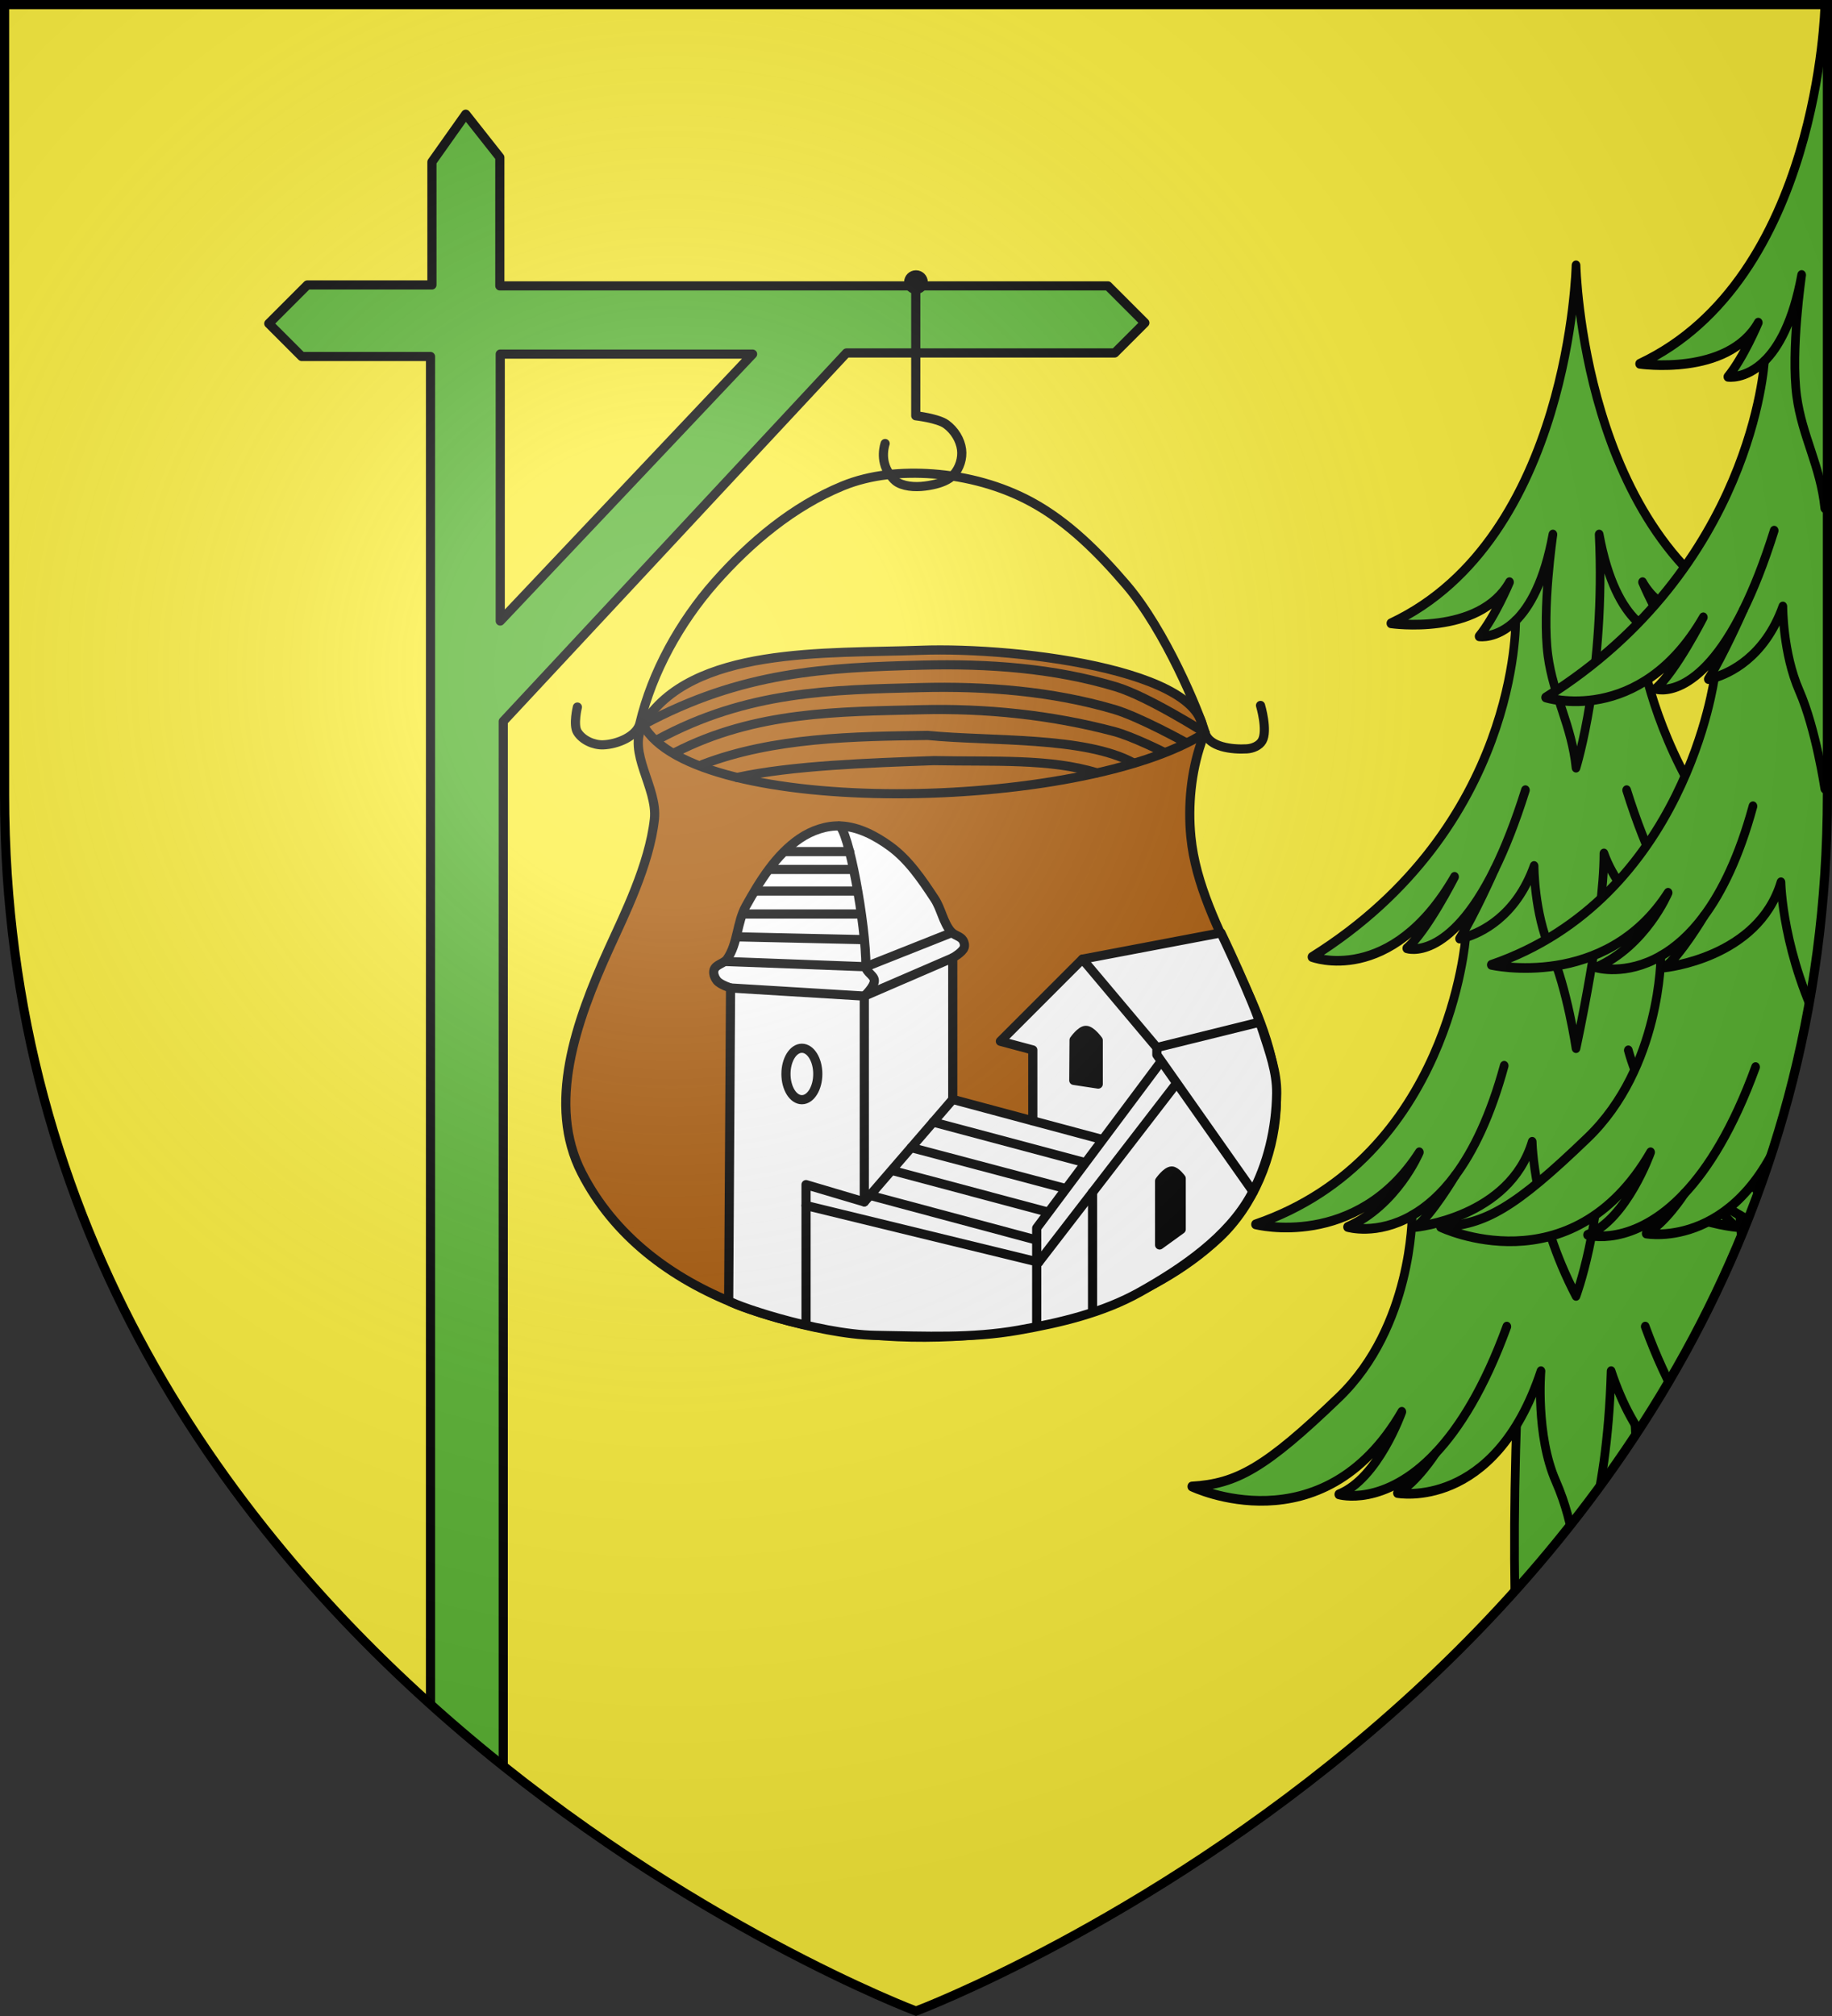
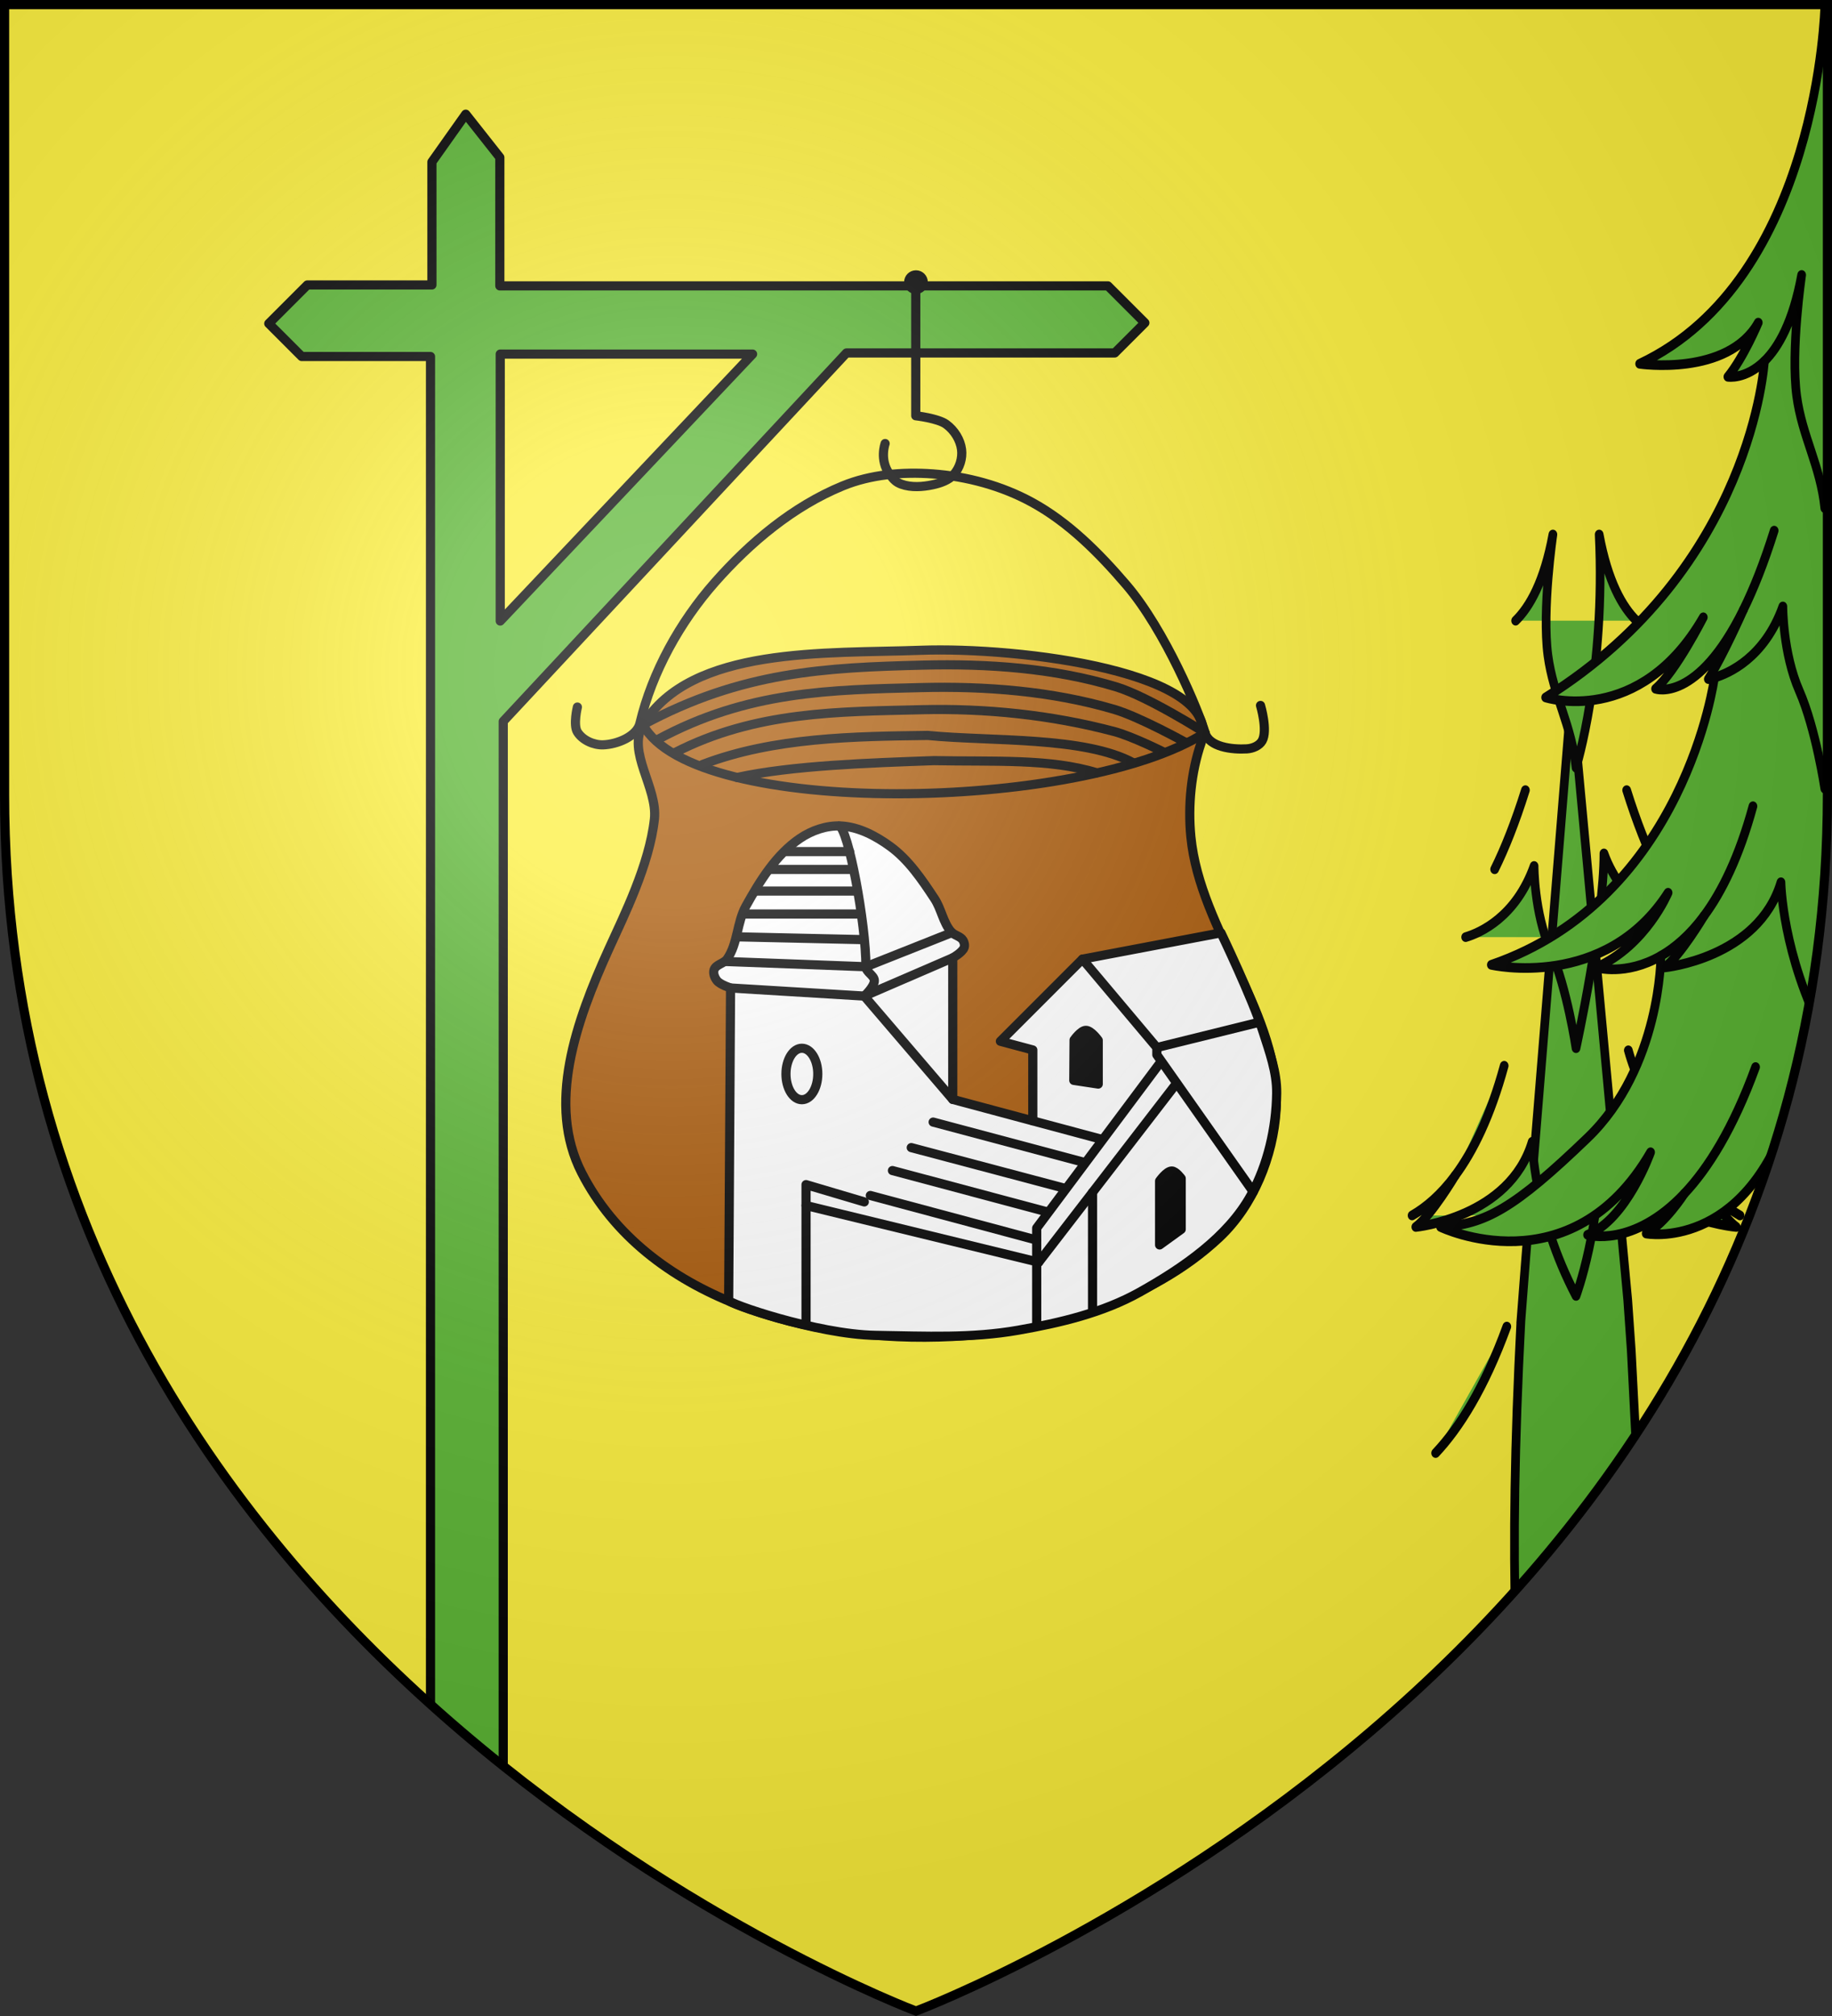
<svg xmlns="http://www.w3.org/2000/svg" xmlns:xlink="http://www.w3.org/1999/xlink" id="svg25" version="1.1" viewBox="-300 -300 600 660" height="660" width="600">
  <rect x="-300" y="-300" width="600" height="660" fill="#333333" stroke="none" />
  <defs id="defs13">
    <radialGradient r="405" cy="-80" cx="-80" gradientUnits="userSpaceOnUse" id="Gradient1">
      <stop id="stop2" offset="0" style="stop-color:#fff;stop-opacity:0.31" />
      <stop id="stop4" offset="0.19" style="stop-color:#fff;stop-opacity:0.25" />
      <stop id="stop6" offset="0.6" style="stop-color:#6b6b6b;stop-opacity:0.125" />
      <stop id="stop8" offset="1" style="stop-color:#000;stop-opacity:0.125" />
    </radialGradient>
    <clipPath id="shield_cut">
      <path d="M-298.5,-298.5 h597 v258.5 C 298.5,246.2 0,358.39 0,358.39 0,358.39 -298.5,246.2 -298.5,-40z" id="shield" />
    </clipPath>
    <g id="s">
      <g id="c">
        <path id="t" d="M 0,0 L 0,1 L 0.5,1 L 0,0 z " transform="matrix(0.951,0.309,-0.309,0.951,0,-1)" />
        <use xlink:href="#t" transform="scale(-1,1)" id="use2144" x="0" y="0" width="810" height="540" />
      </g>
      <g id="a">
        <use xlink:href="#c" transform="matrix(0.309,0.951,-0.951,0.309,0,0)" id="use2147" x="0" y="0" width="810" height="540" />
        <use xlink:href="#c" transform="matrix(-0.809,0.588,-0.588,-0.809,0,0)" id="use2149" x="0" y="0" width="810" height="540" />
      </g>
      <use xlink:href="#a" transform="scale(-1,1)" id="use2151" x="0" y="0" width="810" height="540" />
    </g>
    <clipPath id="clipPath5680" clipPathUnits="userSpaceOnUse">
      <use transform="translate(592.929,-33.853)" xlink:href="#shield" style="fill:none;stroke:#000000;stroke-width:3" id="use5682" x="0" y="0" width="100%" height="100%" />
    </clipPath>
    <clipPath id="clipPath5684" clipPathUnits="userSpaceOnUse">
      <use xlink:href="#shield" style="fill:none;stroke:#000000;stroke-width:3" id="use5686" x="0" y="0" width="100%" height="100%" />
    </clipPath>
  </defs>
  <g style="display:inline" id="layer4">
    <use height="100%" width="100%" y="0" x="0" style="fill:#fcef3c" id="use15" xlink:href="#shield" />
  </g>
  <g id="layer3">
    <g transform="translate(-560.808,-703.439)" id="layer1-2">
      <g style="display:inline;opacity:1;fill:#fcef3c;fill-opacity:1;stroke:#000000;stroke-width:3;stroke-miterlimit:4;stroke-dasharray:none;stroke-opacity:1" id="g1912" transform="translate(-20.925,7.126)">
        <g id="layer1-1" transform="translate(1722.328,773.337)" style="display:inline">
          <g id="g34921" style="fill:#ffeb51;fill-opacity:1;stroke:#806600;stroke-width:1.5;stroke-miterlimit:4;stroke-dasharray:none" transform="translate(0,-7.906)">
            <g transform="translate(0,-1)" id="g28316" style="fill:#ffeb51;fill-opacity:1;stroke:#806600;stroke-width:1.5;stroke-miterlimit:4;stroke-dasharray:none" />
            <g transform="translate(0,-1)" id="g28303" style="fill:#ffeb51;fill-opacity:1;stroke:#806600;stroke-width:1.5;stroke-miterlimit:4;stroke-dasharray:none" />
          </g>
          <g id="g6659" transform="translate(0,-0.027)">
            <g transform="translate(0,10.802)" id="g6663" />
          </g>
          <g style="stroke-width:0.888;stroke-miterlimit:4;stroke-dasharray:none" id="g11618-9-0-2" transform="matrix(1.127,0,0,1.127,186.794,233.424)" />
          <g id="g6663-8" transform="matrix(1.145,0,0,1.145,1430.151,21.315)" style="stroke-width:1.31;stroke-miterlimit:4;stroke-dasharray:none" />
          <g style="stroke-width:0.772;stroke-miterlimit:4;stroke-dasharray:none" id="g11618-9-0-2-0" transform="matrix(1.295,0,0,1.295,121.073,160.443)" />
          <g style="stroke-width:0.87;stroke-miterlimit:4;stroke-dasharray:none" id="g13998" transform="matrix(1.149,0,0,1.149,-93.647,-107.877)" />
          <g style="stroke-width:0.772;stroke-miterlimit:4;stroke-dasharray:none" id="g11618-9-0-2-0-2" transform="matrix(1.295,0,0,1.295,-126.892,-684.592)" />
          <g style="stroke-width:0.87;stroke-miterlimit:4;stroke-dasharray:none" id="g13998-3" transform="matrix(1.149,0,0,1.149,-341.611,-952.912)" />
          <g style="stroke-width:0.888;stroke-miterlimit:4;stroke-dasharray:none" id="g11618-9-0-2-9" transform="matrix(0.169,0,0,0.178,1533.593,564.701)" />
          <g id="g13998-5" transform="matrix(0.15,0,0,0.158,1505.556,527.839)" />
          <g style="display:inline;stroke-width:1;stroke-miterlimit:4;stroke-dasharray:none" id="g16963-90-4" transform="matrix(0.12,-0.095,0.09,0.126,1666.233,675.448)" />
          <g id="g5379" />
          <g id="g5004" />
        </g>
      </g>
    </g>
    <path id="path5012" d="m -89.398,-62.725 c 15.598,-25.817 60.194,-23.246 90.826,-24.382 32.732,-1.214 99.89,7.219 91.943,30.337 -3.263,9.492 -4.349,20.461 -3.35,30.71 3.025,31.052 29.716,58.19 27.918,89.337 -0.88,15.25 -7.472,31.425 -18.612,41.877 -22.674,21.275 -56.423,30.815 -87.476,32.385 -46.935,2.373 -100.27,-12.385 -121.35,-53.602 -11.416,-22.321 -2.002,-49.246 8.934,-73.331 4.891,-10.772 13.262,-27.533 14.89,-42.435 1.126,-10.312 -9.087,-22.017 -3.722,-30.896 z" style="fill:#a75502;fill-opacity:1;stroke:#000000;stroke-width:3;stroke-linecap:round;stroke-linejoin:round;stroke-miterlimit:4;stroke-dasharray:none;stroke-opacity:1" />
    <path id="path5014" d="m -89.398,-62.725 c 16.515,30.808 143.428,28.554 184.068,2.624" style="fill:none;stroke:#000000;stroke-width:3;stroke-linecap:round;stroke-linejoin:round;stroke-miterlimit:4;stroke-dasharray:none;stroke-opacity:1" />
    <path id="path5016" d="m -61.354,125.656 0.619,-102.207 c 0,0 -3.421,-1.088 -4.467,-2.42 -0.753,-0.959 -1.304,-2.376 -0.931,-3.536 0.567,-1.762 3.219,-2.02 4.281,-3.536 3.511,-5.016 3.167,-11.958 6.142,-17.309 4.59,-8.257 9.868,-16.839 17.681,-22.148 3.863,-2.625 8.735,-4.318 13.401,-4.095 5.835,0.28 11.472,3.259 16.192,6.7 6.047,4.408 10.395,10.878 14.517,17.123 2.216,3.358 2.784,7.736 5.397,10.795 1.04,1.217 3.069,1.428 3.909,2.792 0.428,0.695 0.646,1.651 0.372,2.42 -0.561,1.572 -3.722,3.35 -3.722,3.35 V 59.928 L 38.253,66.952 V 43.735 L 27.635,40.891 54.521,14.005 99.885,5.395 c 0,0 10.19,21.215 13.773,32.385 2.096,6.536 4.562,13.238 4.467,20.101 -0.158,11.45 -2.876,23.272 -8.375,33.315 -7.534,13.759 -22.384,23.943 -36.479,31.826 -12.142,6.791 -26.126,10.068 -39.83,12.47 -15.298,2.681 -29.912,1.946 -46.716,1.675 -19.222,-0.31 -49.026,-10.672 -48.079,-11.511 z" style="fill:#ffffff;stroke:#000000;stroke-width:3;stroke-linecap:round;stroke-linejoin:round;stroke-miterlimit:4;stroke-dasharray:none;stroke-opacity:1" />
    <path id="path5018" d="M -62.072,14.783 -16.405,16.494 11.759,5.307" style="fill:none;stroke:#000000;stroke-width:3;stroke-linecap:round;stroke-linejoin:round;stroke-miterlimit:4;stroke-dasharray:none;stroke-opacity:1" />
    <path id="path5020" d="M -60.736,23.448 -16.931,26.101 12.037,13.584" style="fill:none;stroke:#000000;stroke-width:3;stroke-linecap:round;stroke-linejoin:round;stroke-miterlimit:4;stroke-dasharray:none;stroke-opacity:1" />
-     <path id="path5022" d="M -16.931,26.101 V 93.483 L 12.037,59.928" style="fill:none;stroke:#000000;stroke-width:3;stroke-linecap:round;stroke-linejoin:round;stroke-miterlimit:4;stroke-dasharray:none;stroke-opacity:1" />
+     <path id="path5022" d="M -16.931,26.101 L 12.037,59.928" style="fill:none;stroke:#000000;stroke-width:3;stroke-linecap:round;stroke-linejoin:round;stroke-miterlimit:4;stroke-dasharray:none;stroke-opacity:1" />
    <path id="path5024" d="m -16.931,93.483 -19.083,-5.659 v 45.273" style="fill:none;stroke:#000000;stroke-width:3;stroke-linecap:round;stroke-linejoin:round;stroke-miterlimit:4;stroke-dasharray:none;stroke-opacity:1" />
    <path id="path5026" d="M -36.014,94.668 40.186,113.224" style="fill:none;stroke:#000000;stroke-width:3;stroke-linecap:round;stroke-linejoin:round;stroke-miterlimit:4;stroke-dasharray:none;stroke-opacity:1" />
    <path id="path5028" d="M 39.528,134.15 V 102.038 L 79.971,47.923" style="fill:none;stroke:#000000;stroke-width:3;stroke-linecap:round;stroke-linejoin:round;stroke-miterlimit:4;stroke-dasharray:none;stroke-opacity:1" />
    <path id="path5030" d="M 40.186,113.224 85.34,54.653" style="fill:none;stroke:#000000;stroke-width:3;stroke-linecap:round;stroke-linejoin:round;stroke-miterlimit:4;stroke-dasharray:none;stroke-opacity:1" />
    <path id="path5032" d="M 54.521,14.005 78.878,42.947 v 2.369 l 31.585,44.878" style="fill:none;stroke:#000000;stroke-width:3;stroke-linecap:round;stroke-linejoin:round;stroke-miterlimit:4;stroke-dasharray:none;stroke-opacity:1" />
    <path id="path5034" d="M 78.878,42.947 112.437,34.655" style="fill:none;stroke:#000000;stroke-width:3;stroke-linecap:round;stroke-linejoin:round;stroke-miterlimit:4;stroke-dasharray:none;stroke-opacity:1" />
    <path id="path5036" d="M 57.821,90.325 V 129.017" style="fill:none;stroke:#000000;stroke-width:3;stroke-linecap:round;stroke-linejoin:round;stroke-miterlimit:4;stroke-dasharray:none;stroke-opacity:1" />
    <path id="path5038" d="m 38.253,66.952 22.426,6.009" style="fill:none;stroke:#000000;stroke-width:3;stroke-linecap:round;stroke-linejoin:round;stroke-miterlimit:4;stroke-dasharray:none;stroke-opacity:1" />
    <path id="path5040" d="M 5.616,67.35 55.284,80.588" style="fill:none;stroke:#000000;stroke-width:3;stroke-linecap:round;stroke-linejoin:round;stroke-miterlimit:4;stroke-dasharray:none;stroke-opacity:1" />
    <path id="path5042" d="M -1.553,75.703 48.956,89.088" style="fill:none;stroke:#000000;stroke-width:3;stroke-linecap:round;stroke-linejoin:round;stroke-miterlimit:4;stroke-dasharray:none;stroke-opacity:1" />
    <path id="path5044" d="M -7.719,83.218 43.083,96.772" style="fill:none;stroke:#000000;stroke-width:3;stroke-linecap:round;stroke-linejoin:round;stroke-miterlimit:4;stroke-dasharray:none;stroke-opacity:1" />
    <path id="path5046" d="M -14.957,91.378 39.449,105.956" style="fill:none;stroke:#000000;stroke-width:3;stroke-linecap:round;stroke-linejoin:round;stroke-miterlimit:4;stroke-dasharray:none;stroke-opacity:1" />
    <path id="path5048" d="m -42.632,-21.211 h 20.897" style="fill:none;stroke:#000000;stroke-width:3;stroke-linecap:round;stroke-linejoin:round;stroke-miterlimit:4;stroke-dasharray:none;stroke-opacity:1" />
    <path id="path5050" d="m -25.223,-29.568 c 2.958,0.355 8.873,32.134 8.818,46.062 -0.007,1.791 2.801,2.816 2.764,4.606 -0.041,1.995 -3.29,5.001 -3.29,5.001" style="fill:none;stroke:#000000;stroke-width:3;stroke-linecap:round;stroke-linejoin:round;stroke-miterlimit:4;stroke-dasharray:none;stroke-opacity:1" />
    <path id="path5052" d="m -47.893,-15.357 h 26.578" style="fill:none;stroke:#000000;stroke-width:3;stroke-linecap:round;stroke-linejoin:round;stroke-miterlimit:4;stroke-dasharray:none;stroke-opacity:1" />
    <path id="path5054" d="m -52.546,-8.278 h 32.85" style="fill:none;stroke:#000000;stroke-width:3;stroke-linecap:round;stroke-linejoin:round;stroke-miterlimit:4;stroke-dasharray:none;stroke-opacity:1" />
    <path id="path5056" d="m -56.598,-0.772 h 38.424" style="fill:none;stroke:#000000;stroke-width:3;stroke-linecap:round;stroke-linejoin:round;stroke-miterlimit:4;stroke-dasharray:none;stroke-opacity:1" />
    <path id="path5058" d="m -58.688,6.698 41.506,0.921" style="fill:none;stroke:#000000;stroke-width:3;stroke-linecap:round;stroke-linejoin:round;stroke-miterlimit:4;stroke-dasharray:none;stroke-opacity:1" />
    <ellipse ry="8.422" rx="5.211" cy="51.599" cx="-37.378" id="path5060" style="opacity:1;fill:#ffffff;fill-opacity:1;fill-rule:evenodd;stroke:#000000;stroke-width:3;stroke-linecap:round;stroke-linejoin:round;stroke-miterlimit:4;stroke-dasharray:none;stroke-opacity:1;paint-order:normal" />
    <path id="path5062" d="m 51.68,53.693 8.003,1.21 V 40.571 c 0,0 -2.316,-3.265 -4.048,-3.257 -1.664,0.007 -3.862,3.164 -3.862,3.164 z" style="fill:#000000;stroke:#000000;stroke-width:3;stroke-linecap:round;stroke-linejoin:round;stroke-miterlimit:4;stroke-dasharray:none;stroke-opacity:1" />
    <path id="path5064" d="m 79.784,86.636 v 20.938 l 7.073,-5.118 V 85.798 c 0,0 -1.782,-2.451 -3.095,-2.437 -1.717,0.019 -3.978,3.274 -3.978,3.274 z" style="fill:#000000;stroke:#000000;stroke-width:3;stroke-linecap:round;stroke-linejoin:round;stroke-miterlimit:4;stroke-dasharray:none;stroke-opacity:1" />
    <path id="path5066" d="m -110.898,-68.524 c 0,0 -1.43,5.846 0,8.16 1.65,2.67 5.285,4.313 8.423,4.211 4.65,-0.151 11.047,-2.79 12.054,-7.037 3.985,-16.805 13.153,-33.221 24.533,-46.132 11.556,-13.111 25.685,-24.944 41.851,-31.585 9.171,-3.768 19.591,-4.662 29.48,-3.948 11.191,0.808 22.515,3.859 32.375,9.212 12.077,6.557 22.122,16.672 31.059,27.111 12.821,14.975 23.83,41.62 25.795,48.431 1.355,4.697 8.807,5.551 13.687,5.264 1.881,-0.11 4.064,-0.998 5.001,-2.632 1.922,-3.353 -0.526,-11.581 -0.526,-11.581" style="fill:none;stroke:#000000;stroke-width:3;stroke-linecap:round;stroke-linejoin:round;stroke-miterlimit:4;stroke-dasharray:none;stroke-opacity:1" />
    <path clip-path="url(#clipPath5684)" id="path5068" d="m -159.006,263.728 v -447.013 h -42.174 l -10.792,-10.792 12.634,-12.634 h 40.798 v -40.272 l 11.073,-15.634 11.167,14.145 v 42.063 H 62.848 l 12.098,12.098 -9.864,9.864 H -22.767 L -135.183,-63.841 v 345.916 z" style="fill:#5ab532;stroke:#000000;stroke-width:3;stroke-linecap:round;stroke-linejoin:round;stroke-miterlimit:4;stroke-dasharray:none;stroke-opacity:1" />
    <path id="path5070" d="m -136.167,-184.074 v 87.386 l 82.649,-87.386 z" style="fill:#fcef3c;stroke:#000000;stroke-width:3;stroke-linecap:round;stroke-linejoin:round;stroke-miterlimit:4;stroke-dasharray:none;stroke-opacity:1" />
    <path id="path5072" d="m -0.077,-205.946 v 42.06 c 0,0 7.27,0.826 9.937,2.761 2.765,2.006 4.668,5.177 5.062,8.282 0.361,2.846 -0.583,6.031 -2.625,8.282 -1.59,1.753 -4.253,2.708 -6.75,3.248 -3.336,0.721 -7.141,0.987 -10.312,-0.162 -1.682,-0.61 -2.539,-1.429 -3.909,-3.313 -3.39,-4.665 -1.435,-10.003 -1.435,-10.003" style="fill:none;stroke:#000000;stroke-width:3;stroke-linecap:round;stroke-linejoin:round;stroke-miterlimit:4;stroke-dasharray:none;stroke-opacity:1" />
    <g style="stroke:#000000;stroke-width:3;stroke-miterlimit:4;stroke-dasharray:none;stroke-opacity:1" clip-path="url(#clipPath5680)" transform="translate(-592.929,33.853)" id="g5617">
      <g transform="translate(-338.839,85.516)" style="display:inline;stroke:#000000;stroke-width:3;stroke-miterlimit:4;stroke-dasharray:none;stroke-opacity:1" id="layer3-0">
        <g style="display:inline;fill:#5ab532;stroke:#000000;stroke-width:2.144;stroke-miterlimit:4;stroke-dasharray:none;stroke-opacity:1" transform="matrix(1.356,0,0,1.443,1343.804,529.638)" id="g5932-5">
          <g id="layer2-6-8" style="display:inline;fill:#5ab532;stroke:#000000;stroke-width:2.862;stroke-miterlimit:4;stroke-dasharray:none;stroke-opacity:1" transform="matrix(0.749,0,0,0.749,-368.341,-696.229)">
            <g style="fill:#5ab532;stroke:#000000;stroke-width:2.063;stroke-miterlimit:4;stroke-dasharray:none;stroke-opacity:1" id="g3914-5" transform="matrix(1.357,0,0,1.418,1274.084,-424.252)">
              <path id="path2083-9" d="m -731.715,617.682 1.169,-13.642 10.857,-120.223 13.363,129.419 0.835,10.73 3.341,58.246 c 23.453,37.674 -41.736,145.324 -29.565,-64.53 z" style="display:inline;fill:#5ab532;fill-opacity:1;fill-rule:evenodd;stroke:#000000;stroke-width:2.063;stroke-linecap:butt;stroke-linejoin:miter;stroke-miterlimit:4;stroke-dasharray:none;stroke-opacity:1" />
              <g transform="translate(-824.114,349.657)" id="g1921-6" style="opacity:1;fill:#5ab532;stroke:#000000;stroke-width:2.063;stroke-miterlimit:4;stroke-dasharray:none;stroke-opacity:1">
-                 <path style="fill:#5ab532;stroke:#000000;stroke-width:2.063;stroke-linecap:round;stroke-linejoin:round;stroke-miterlimit:4;stroke-dasharray:none;stroke-opacity:1" id="path1985_1_-3" d="m 113.841,278.741 c 11.021,29.957 34.099,26.039 34.099,26.039 -4.574,-2.24 -9.079,-8.543 -9.079,-8.543 12.257,11.719 23.01,8.822 23.01,8.822 -9.356,-3.36 -14.97,-17.639 -14.97,-17.639 18.92,29.396 49.901,15.959 49.901,15.959 -10.605,-0.561 -17.465,-3.92 -34.932,-19.039 -17.465,-15.12 -17.405,-38.856 -17.405,-38.856 8.384,4.343 15.327,2.457 15.327,2.457 -11.853,-4.759 -17.05,-15.959 -17.05,-15.959 14.969,21 41.998,15.399 41.998,15.399 -46.157,-14.279 -53.013,-61.354 -53.013,-61.354 0.907,0.247 1.449,0.317 1.449,0.317 -3.534,-5.04 -8.332,-14.81 -8.332,-14.81 10.952,19.986 20.867,16.879 20.867,16.879 -4.812,-3.701 -11.341,-15.271 -11.341,-15.271 15.122,23.604 37.463,17.124 37.463,17.124 -49.261,-27.721 -51.98,-71.835 -51.98,-71.835 4.481,3.948 8.674,3.339 8.674,3.339 -3.78,-4.166 -7.217,-11.57 -7.217,-11.57 7.217,11.57 28.183,8.793 28.183,8.793 C 106.876,100.945 105.5,42.524 105.5,42.524 c 0,0 -1.374,58.421 -43.993,76.472 0,0 20.966,2.776 28.184,-8.793 0,0 -3.438,7.405 -7.218,11.57 0,0 4.194,0.61 8.675,-3.339 0,0 0.871,44.115 -48.389,71.836 0,0 18.748,6.481 33.871,-17.124 0,0 -6.528,11.569 -11.34,15.271 0,0 9.916,3.106 20.869,-16.879 0,0 -4.799,9.771 -8.333,14.809 0,0 0.542,-0.071 1.448,-0.315 0,0 -3.778,47.075 -49.935,61.353 0,0 23.951,5.6 38.922,-15.399 0,0 -5.198,11.2 -17.049,15.958 0,0 6.942,1.887 15.327,-2.456 0,0 0.059,23.736 -17.406,38.855 -17.466,15.118 -24.328,18.478 -34.931,19.039 0,0 30.98,13.438 49.901,-15.958 0,0 -5.613,14.278 -14.97,17.639 0,0 10.751,2.895 23.006,-8.822 0,0 -4.503,6.302 -9.077,8.542 0,0 23.079,3.919 34.101,-26.038 0,0 -1.274,13.674 3.533,23.52 4.804,9.843 4.804,18.64 4.804,18.64 0,0 7.349,-11.927 8.341,-42.164 z" />
                <path style="fill:#5ab532;stroke:#000000;stroke-width:2.063;stroke-linecap:round;stroke-linejoin:round;stroke-miterlimit:4;stroke-dasharray:none;stroke-opacity:1" id="path1987_1_-6" d="m 86.158,171.538 c 2.418,-4.415 4.889,-9.955 7.313,-16.904" />
                <path style="fill:#5ab532;stroke:#000000;stroke-width:2.063;stroke-linecap:round;stroke-linejoin:round;stroke-miterlimit:4;stroke-dasharray:none;stroke-opacity:1" id="path1989_1_-0" d="m 91.148,118.434 c 3.324,-2.929 6.806,-8.364 8.854,-18.414 0,0 -2.633,16.056 -1.178,25.854 1.289,8.682 5.661,14.887 6.676,23.961 0,0 7.073,-20.512 5.5,-49.815 2.049,10.05 5.531,15.485 8.854,18.414" />
                <path style="fill:#5ab532;stroke:#000000;stroke-width:2.063;stroke-linecap:round;stroke-linejoin:round;stroke-miterlimit:4;stroke-dasharray:none;stroke-opacity:1" id="path1991_1_-6" d="m 76.772,236.966 c 4.284,-5.191 8.39,-12.684 11.656,-23.46" />
                <path style="fill:#5ab532;stroke:#000000;stroke-width:2.063;stroke-linecap:round;stroke-linejoin:round;stroke-miterlimit:4;stroke-dasharray:none;stroke-opacity:1" id="path1993_1_-5" d="m 72.139,296.239 c 5.62,-5.373 11.555,-13.816 16.914,-27.018" />
                <path style="fill:#5ab532;stroke:#000000;stroke-width:2.063;stroke-linecap:round;stroke-linejoin:round;stroke-miterlimit:4;stroke-dasharray:none;stroke-opacity:1" id="path1995_1_-3" d="m 124.845,171.538 c -2.42,-4.415 -4.89,-9.955 -7.315,-16.904" />
                <path style="fill:#5ab532;stroke:#000000;stroke-width:2.063;stroke-linecap:round;stroke-linejoin:round;stroke-miterlimit:4;stroke-dasharray:none;stroke-opacity:1" id="path1997_1_-6" d="m 131.728,186.031 c -3.397,-0.914 -15.256,-6.921 -19.597,-17.88 0,14.28 -6.631,41.602 -6.631,41.602 0,0 -2.102,-12.764 -6.053,-20.883 -3.951,-8.119 -3.914,-18.038 -3.914,-18.038 -4.34,10.959 -12.861,14.285 -16.26,15.199" />
                <path style="fill:#5ab532;stroke:#000000;stroke-width:2.063;stroke-linecap:round;stroke-linejoin:round;stroke-miterlimit:4;stroke-dasharray:none;stroke-opacity:1" id="path1999_1_-3" d="m 134.229,236.966 c -4.282,-5.191 -13.036,-15.984 -16.302,-26.76" />
                <path style="fill:#5ab532;stroke:#000000;stroke-width:2.063;stroke-linecap:round;stroke-linejoin:round;stroke-miterlimit:4;stroke-dasharray:none;stroke-opacity:1" id="path2001_1_-6" d="m 144.465,245.486 c -3.301,-1.71 -6.823,-4.386 -10.235,-8.521 0,0 5.602,8.458 9.345,10.979 0,0 -25.206,-1.957 -32.274,-20.156 0.415,19.879 -5.8,34.881 -5.8,34.881 -10.164,-17.476 -10.418,-32.926 -10.418,-32.926 -5.406,16.242 -27.654,18.199 -27.654,18.199 3.742,-2.52 9.344,-10.977 9.344,-10.977 -3.412,4.135 -6.935,6.811 -10.234,8.52" />
-                 <path style="fill:#5ab532;stroke:#000000;stroke-width:2.063;stroke-linecap:round;stroke-linejoin:round;stroke-miterlimit:4;stroke-dasharray:none;stroke-opacity:1" id="path2003_1_-1" d="m 138.86,296.239 c -5.617,-5.373 -11.552,-13.816 -16.911,-27.018" />
              </g>
            </g>
          </g>
        </g>
        <g style="fill:#5ab532;stroke:#000000;stroke-width:2.144;stroke-miterlimit:4;stroke-dasharray:none;stroke-opacity:1" transform="matrix(1.356,0,0,1.443,1425.275,444.676)" id="g5932">
          <g id="layer2-6" style="display:inline;fill:#5ab532;stroke:#000000;stroke-width:2.862;stroke-miterlimit:4;stroke-dasharray:none;stroke-opacity:1" transform="matrix(0.749,0,0,0.749,-368.341,-696.229)">
            <g style="fill:#5ab532;stroke:#000000;stroke-width:2.063;stroke-miterlimit:4;stroke-dasharray:none;stroke-opacity:1" id="g3914" transform="matrix(1.357,0,0,1.418,1274.084,-424.252)">
              <path id="path2083" d="m -731.715,617.682 1.169,-13.642 10.857,-120.223 13.363,129.419 0.835,10.73 3.341,58.246 c 23.453,37.674 -41.736,145.324 -29.565,-64.53 z" style="display:inline;fill:#5ab532;fill-opacity:1;fill-rule:evenodd;stroke:#000000;stroke-width:2.063;stroke-linecap:butt;stroke-linejoin:miter;stroke-miterlimit:4;stroke-dasharray:none;stroke-opacity:1" />
              <g transform="translate(-824.114,349.657)" id="g1921" style="opacity:1;fill:#5ab532;stroke:#000000;stroke-width:2.063;stroke-miterlimit:4;stroke-dasharray:none;stroke-opacity:1">
                <path style="fill:#5ab532;stroke:#000000;stroke-width:2.063;stroke-linecap:round;stroke-linejoin:round;stroke-miterlimit:4;stroke-dasharray:none;stroke-opacity:1" id="path1985_1_" d="m 113.841,278.741 c 11.021,29.957 34.099,26.039 34.099,26.039 -4.574,-2.24 -9.079,-8.543 -9.079,-8.543 12.257,11.719 23.01,8.822 23.01,8.822 -9.356,-3.36 -14.97,-17.639 -14.97,-17.639 18.92,29.396 49.901,15.959 49.901,15.959 -10.605,-0.561 -17.465,-3.92 -34.932,-19.039 -17.465,-15.12 -17.405,-38.856 -17.405,-38.856 8.384,4.343 15.327,2.457 15.327,2.457 -11.853,-4.759 -17.05,-15.959 -17.05,-15.959 14.969,21 41.998,15.399 41.998,15.399 -46.157,-14.279 -53.013,-61.354 -53.013,-61.354 0.907,0.247 1.449,0.317 1.449,0.317 -3.534,-5.04 -8.332,-14.81 -8.332,-14.81 10.952,19.986 20.867,16.879 20.867,16.879 -4.812,-3.701 -11.341,-15.271 -11.341,-15.271 15.122,23.604 37.463,17.124 37.463,17.124 -49.261,-27.721 -51.98,-71.835 -51.98,-71.835 4.481,3.948 8.674,3.339 8.674,3.339 -3.78,-4.166 -7.217,-11.57 -7.217,-11.57 7.217,11.57 28.183,8.793 28.183,8.793 C 106.876,100.945 105.5,42.524 105.5,42.524 c 0,0 -1.374,58.421 -43.993,76.472 0,0 20.966,2.776 28.184,-8.793 0,0 -3.438,7.405 -7.218,11.57 0,0 4.194,0.61 8.675,-3.339 0,0 -2.719,44.115 -51.979,71.836 0,0 22.338,6.481 37.461,-17.124 0,0 -6.528,11.569 -11.34,15.271 0,0 9.916,3.106 20.869,-16.879 0,0 -4.799,9.771 -8.333,14.809 0,0 0.542,-0.071 1.448,-0.315 0,0 -6.856,47.075 -53.013,61.353 0,0 27.029,5.6 42,-15.399 0,0 -5.198,11.2 -17.049,15.958 0,0 6.942,1.887 15.327,-2.456 0,0 0.059,23.736 -17.406,38.855 -17.466,15.118 -24.328,18.478 -34.931,19.039 0,0 30.98,13.438 49.901,-15.958 0,0 -5.613,14.278 -14.97,17.639 0,0 10.751,2.895 23.006,-8.822 0,0 -4.503,6.302 -9.077,8.542 0,0 23.079,3.919 34.101,-26.038 0,0 -1.274,13.674 3.533,23.52 4.804,9.843 4.804,18.64 4.804,18.64 0,0 7.349,-11.927 8.341,-42.164 z" />
                <path style="fill:#5ab532;stroke:#000000;stroke-width:2.063;stroke-linecap:round;stroke-linejoin:round;stroke-miterlimit:4;stroke-dasharray:none;stroke-opacity:1" id="path1987_1_" d="m 86.158,171.538 c 2.418,-4.415 4.889,-9.955 7.313,-16.904" />
                <path style="fill:#5ab532;stroke:#000000;stroke-width:2.063;stroke-linecap:round;stroke-linejoin:round;stroke-miterlimit:4;stroke-dasharray:none;stroke-opacity:1" id="path1989_1_" d="m 91.148,118.434 c 3.324,-2.929 6.806,-8.364 8.854,-18.414 0,0 -2.633,16.056 -1.178,25.854 1.289,8.682 5.661,14.887 6.676,23.961 0,0 7.073,-20.512 5.5,-49.815 2.049,10.05 5.531,15.485 8.854,18.414" />
                <path style="fill:#5ab532;stroke:#000000;stroke-width:2.063;stroke-linecap:round;stroke-linejoin:round;stroke-miterlimit:4;stroke-dasharray:none;stroke-opacity:1" id="path1991_1_" d="m 76.772,236.966 c 4.284,-5.191 8.39,-12.684 11.656,-23.46" />
                <path style="fill:#5ab532;stroke:#000000;stroke-width:2.063;stroke-linecap:round;stroke-linejoin:round;stroke-miterlimit:4;stroke-dasharray:none;stroke-opacity:1" id="path1993_1_" d="m 72.139,296.239 c 5.62,-5.373 11.555,-13.816 16.914,-27.018" />
                <path style="fill:#5ab532;stroke:#000000;stroke-width:2.063;stroke-linecap:round;stroke-linejoin:round;stroke-miterlimit:4;stroke-dasharray:none;stroke-opacity:1" id="path1995_1_" d="m 124.845,171.538 c -2.42,-4.415 -4.89,-9.955 -7.315,-16.904" />
                <path style="fill:#5ab532;stroke:#000000;stroke-width:2.063;stroke-linecap:round;stroke-linejoin:round;stroke-miterlimit:4;stroke-dasharray:none;stroke-opacity:1" id="path1997_1_" d="m 131.728,186.031 c -3.397,-0.914 -15.256,-6.921 -19.597,-17.88 0,14.28 -6.631,41.602 -6.631,41.602 0,0 -2.102,-12.764 -6.053,-20.883 -3.951,-8.119 -3.914,-18.038 -3.914,-18.038 -4.34,10.959 -12.861,14.285 -16.26,15.199" />
                <path style="fill:#5ab532;stroke:#000000;stroke-width:2.063;stroke-linecap:round;stroke-linejoin:round;stroke-miterlimit:4;stroke-dasharray:none;stroke-opacity:1" id="path1999_1_" d="m 134.229,236.966 c -4.282,-5.191 -13.036,-15.984 -16.302,-26.76" />
                <path style="fill:#5ab532;stroke:#000000;stroke-width:2.063;stroke-linecap:round;stroke-linejoin:round;stroke-miterlimit:4;stroke-dasharray:none;stroke-opacity:1" id="path2001_1_" d="m 144.465,245.486 c -3.301,-1.71 -6.823,-4.386 -10.235,-8.521 0,0 5.602,8.458 9.345,10.979 0,0 -25.206,-1.957 -32.274,-20.156 0.415,19.879 -5.8,34.881 -5.8,34.881 -10.164,-17.476 -10.418,-32.926 -10.418,-32.926 -5.406,16.242 -27.654,18.199 -27.654,18.199 3.742,-2.52 9.344,-10.977 9.344,-10.977 -3.412,4.135 -6.935,6.811 -10.234,8.52" />
                <path style="fill:#5ab532;stroke:#000000;stroke-width:2.063;stroke-linecap:round;stroke-linejoin:round;stroke-miterlimit:4;stroke-dasharray:none;stroke-opacity:1" id="path2003_1_" d="m 138.86,296.239 c -5.617,-5.373 -11.552,-13.816 -16.911,-27.018" />
              </g>
            </g>
          </g>
        </g>
      </g>
      <g style="stroke:#000000;stroke-width:3;stroke-miterlimit:4;stroke-dasharray:none;stroke-opacity:1" id="layer4-0" />
    </g>
    <path id="path5688" d="m -89.398,-62.725 c 32.392,-17.473 59.881,-18.735 91.648,-19.525 21.239,-0.534 43.006,0.956 63.337,7.121 10.443,3.167 29.084,15.028 29.084,15.028" style="fill:none;stroke:#000000;stroke-width:3;stroke-linecap:round;stroke-linejoin:round;stroke-miterlimit:4;stroke-dasharray:none;stroke-opacity:1" />
    <path id="path5688-0" d="m -84.621,-57.87 c 29.45,-15.976 56.909,-16.298 86.148,-17.025 21.239,-0.534 42.951,1.138 63.337,7.121 8.295,2.435 23.25,10.742 23.25,10.742" style="fill:none;stroke:#000000;stroke-width:3;stroke-linecap:round;stroke-linejoin:round;stroke-miterlimit:4;stroke-dasharray:none;stroke-opacity:1" />
    <path id="path5688-0-5" d="m -79.058,-53.56 c 26.502,-13.658 54.026,-13.427 80.585,-14.088 21.239,-0.534 42.799,1.685 63.337,7.121 5.922,1.567 16.011,6.624 16.011,6.624" style="fill:none;stroke:#000000;stroke-width:3;stroke-linecap:round;stroke-linejoin:round;stroke-miterlimit:4;stroke-dasharray:none;stroke-opacity:1" />
    <path id="path5688-0-5-6" d="m -69.93,-49.71 c 23.293,-8.94 49.972,-9.204 73.773,-9.525 20.486,2.02 51.565,0.245 67.495,9.067" style="fill:none;stroke:#000000;stroke-width:3;stroke-linecap:round;stroke-linejoin:round;stroke-miterlimit:4;stroke-dasharray:none;stroke-opacity:1" />
    <path id="path5688-0-5-6-2" d="m -58.618,-45.46 c 17.992,-3.945 43.456,-4.772 64.46,-5.525 19.822,0.399 38.072,-0.717 53.397,4.003" style="fill:none;stroke:#000000;stroke-width:3;stroke-linecap:round;stroke-linejoin:round;stroke-miterlimit:4;stroke-dasharray:none;stroke-opacity:1" />
    <circle r="2.386" cy="-207.63" cx="-0.01" id="path5750" style="opacity:1;fill:#000000;fill-opacity:1;fill-rule:evenodd;stroke:#000000;stroke-width:3;stroke-linecap:round;stroke-linejoin:round;stroke-miterlimit:4;stroke-dasharray:none;stroke-opacity:1;paint-order:normal" />
  </g>
  <g style="display:inline" id="layer2">
    <use height="100%" width="100%" y="0" x="0" style="fill:url(#Gradient1)" id="use19" xlink:href="#shield" />
  </g>
  <g id="layer1">
    <use height="100%" width="100%" y="0" x="0" id="use22" style="fill:none;stroke:#000000;stroke-width:3" xlink:href="#shield" />
  </g>
</svg>